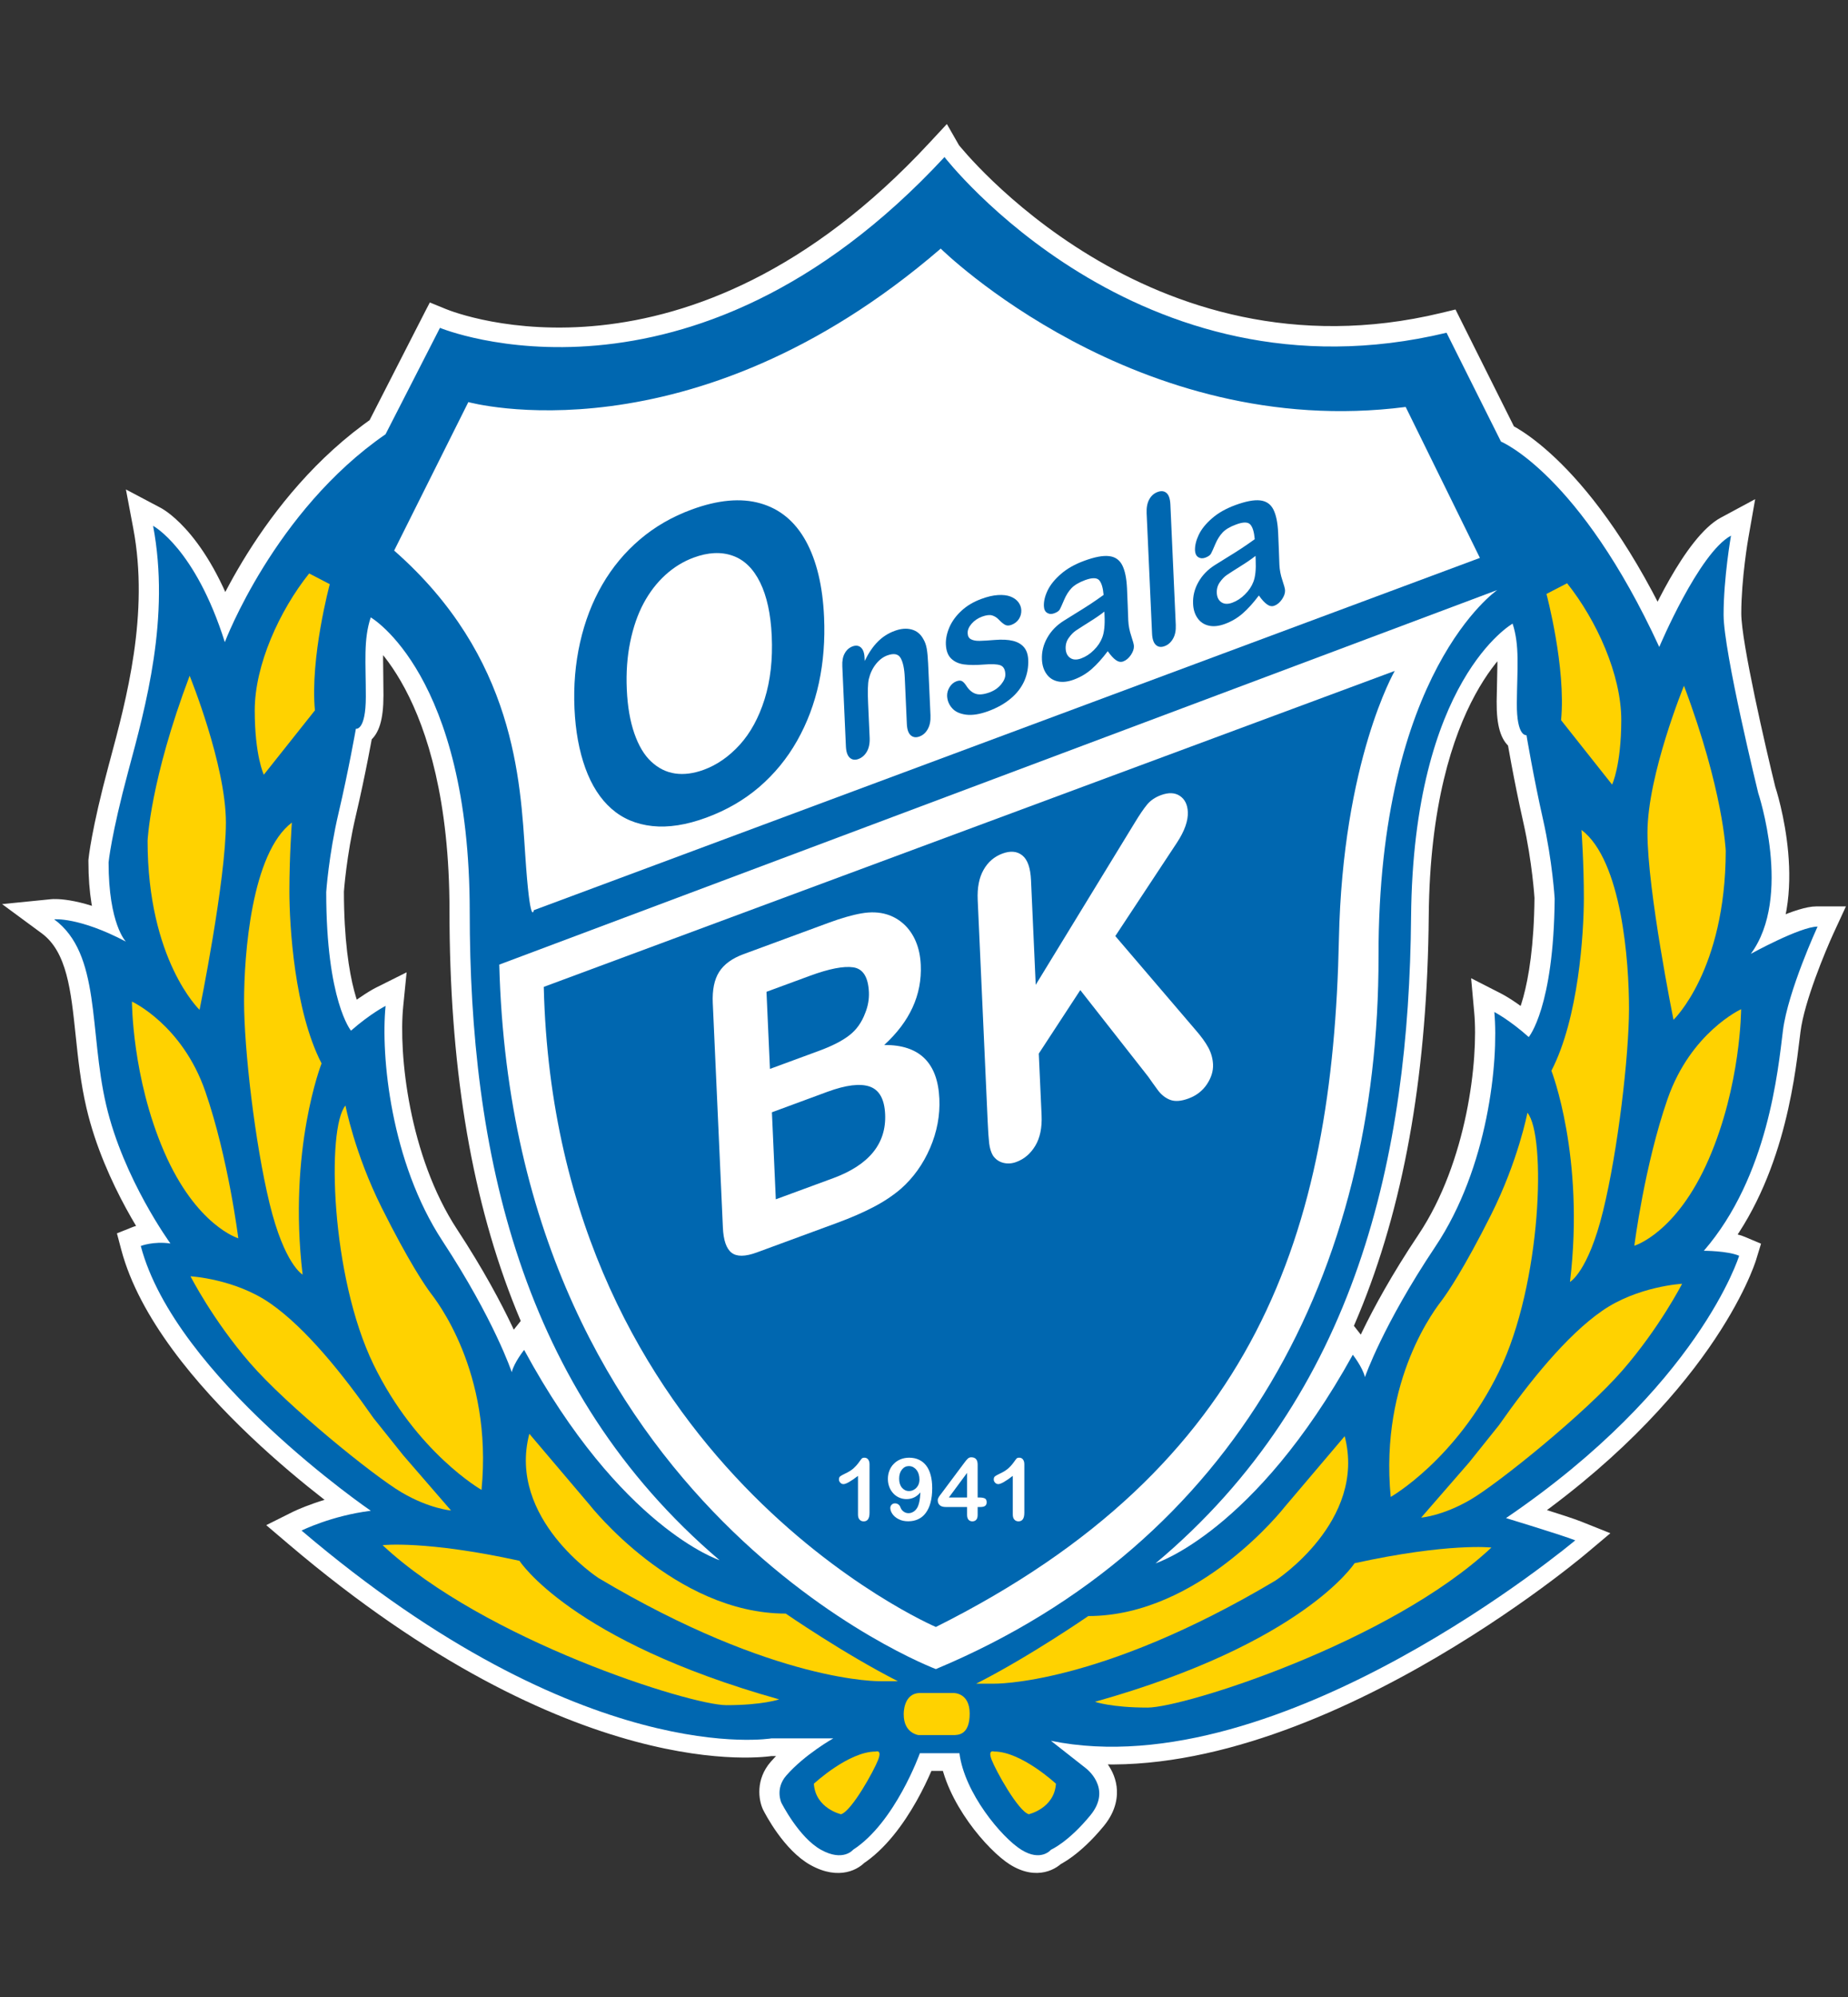
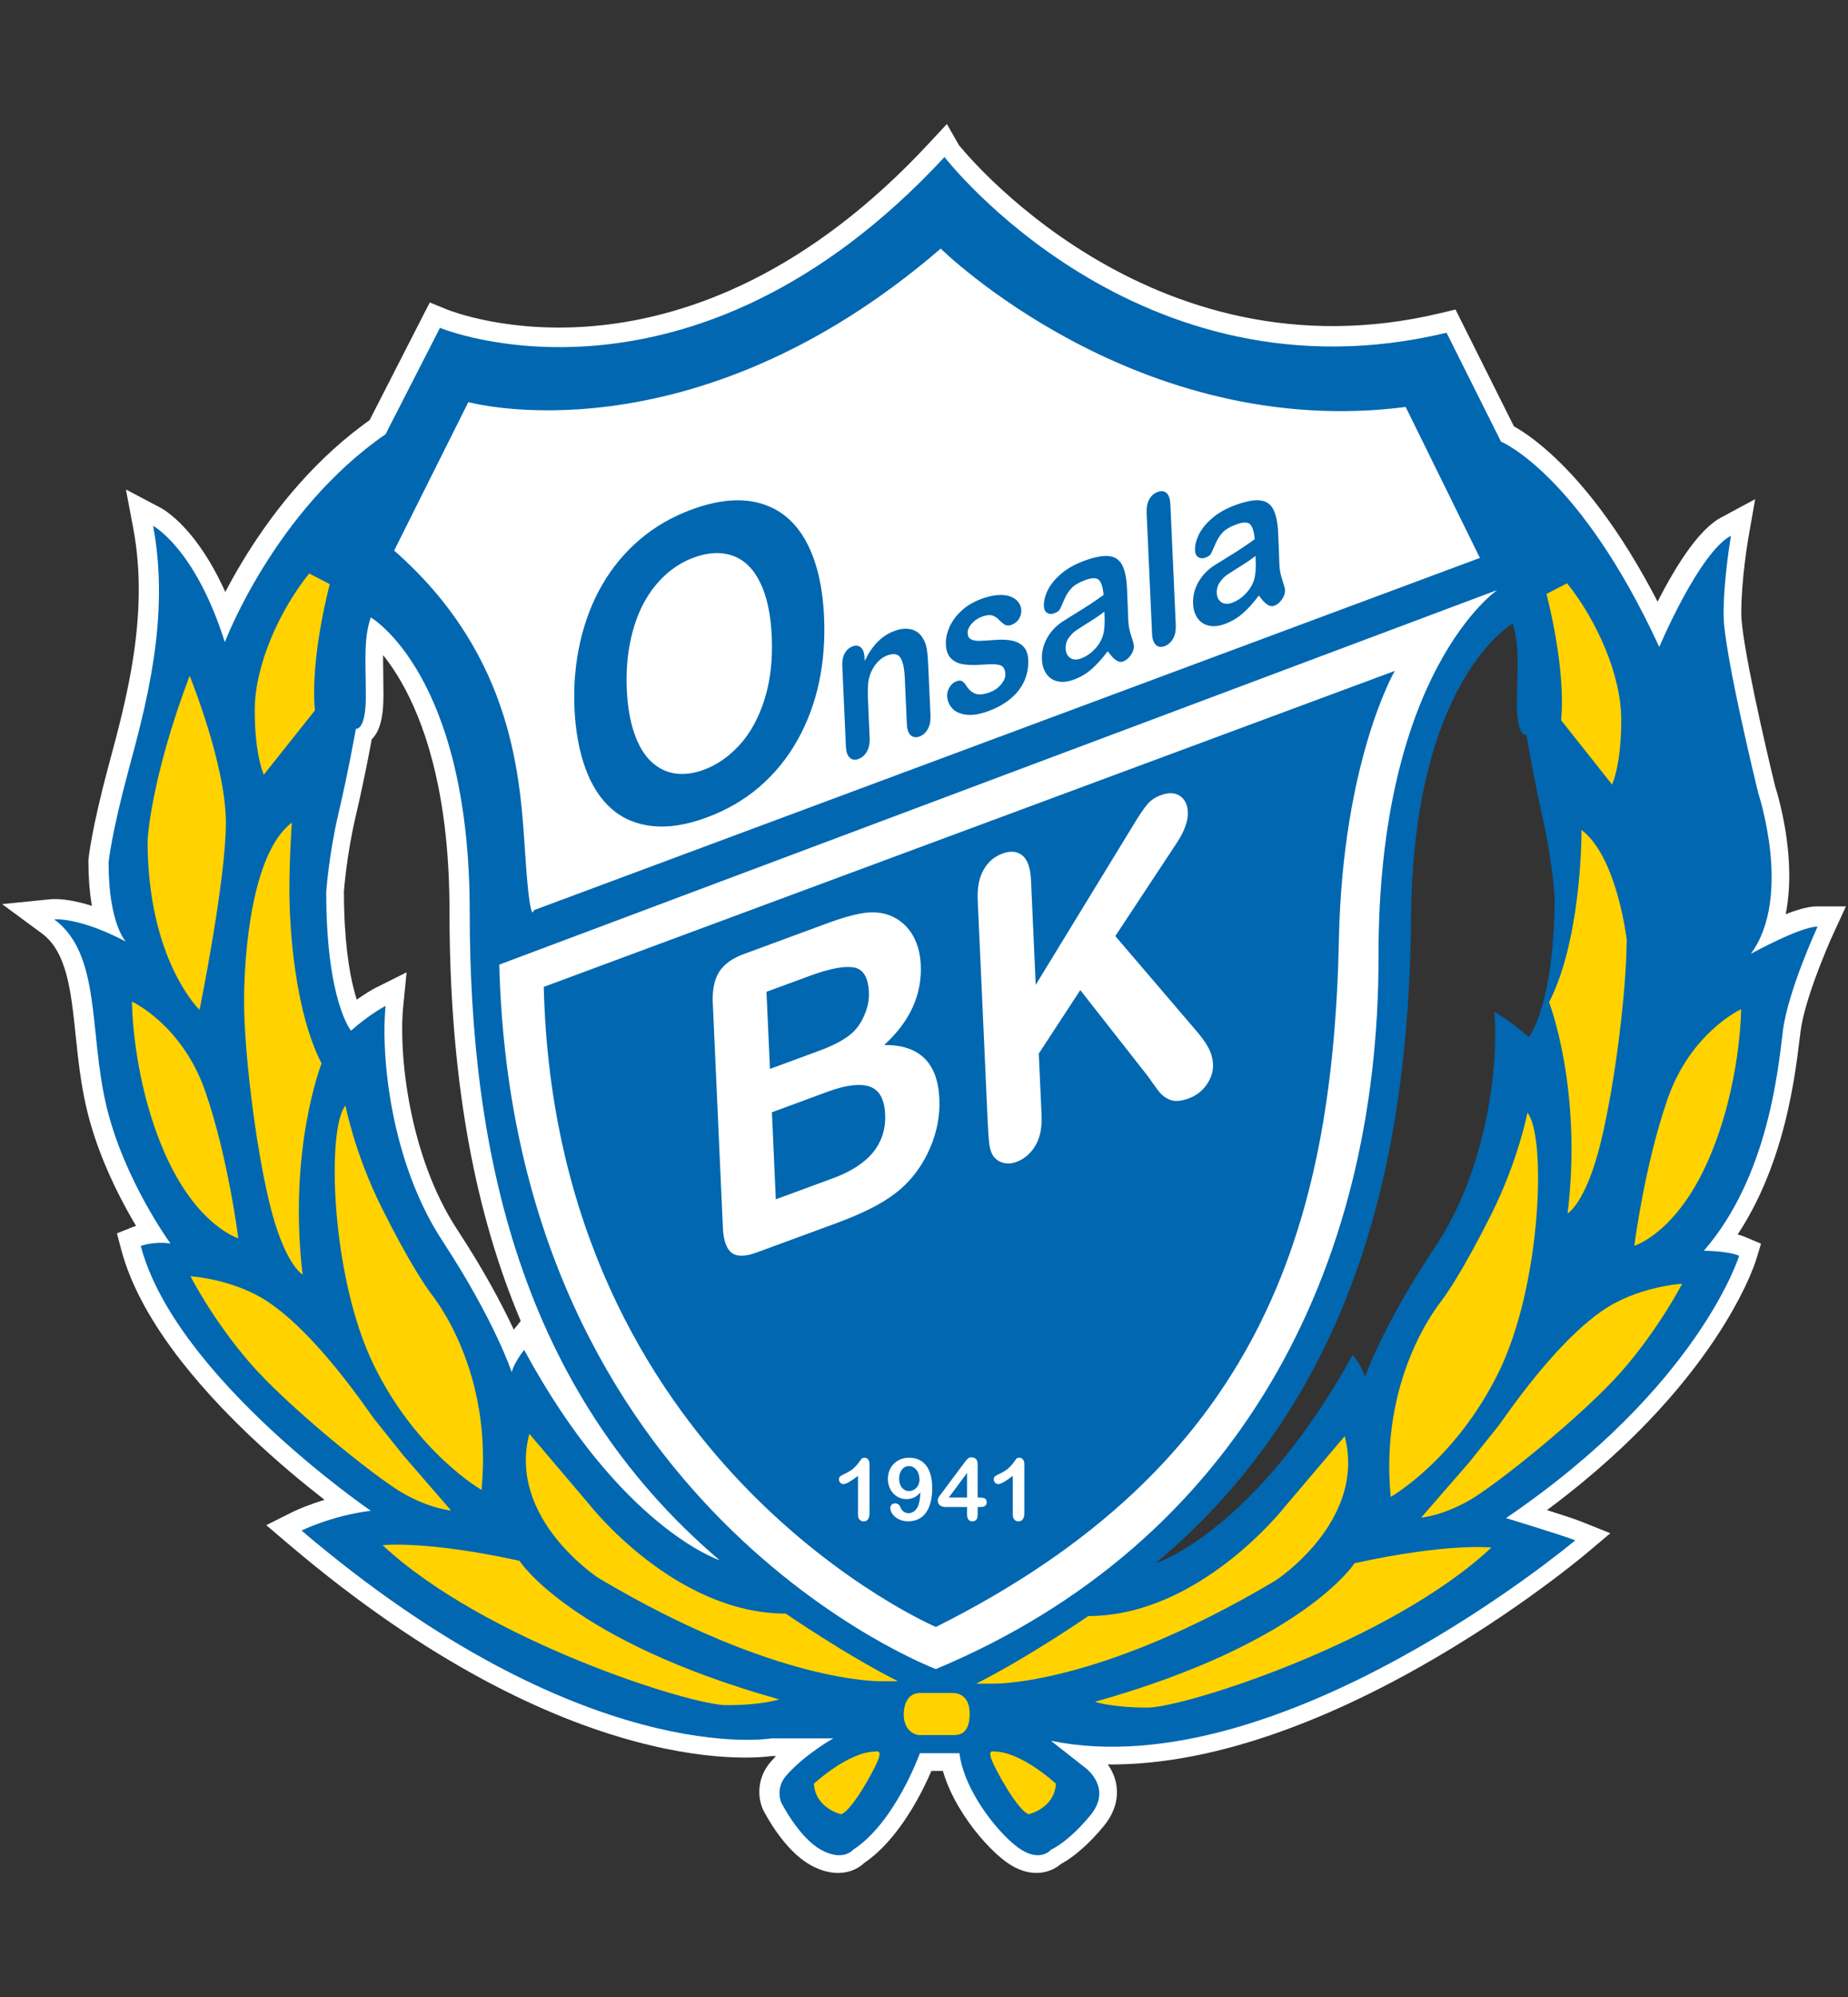
<svg xmlns="http://www.w3.org/2000/svg" version="1.1" id="Layer_1" x="0px" y="0px" width="500px" height="540px" viewBox="0 0 500 540" enable-background="new 0 0 500 540" xml:space="preserve">
  <rect x="0" y="0" width="500" height="540" fill="#333333" stroke="none" />
  <g>
    <path fill="#FFFFFF" d="M491.434,245.096c-5.418,0-16.167,5.588-20.535,7.993l6.593,7.535c12.804-17.327,3.158-46.912,2.739-48.16   l0.113,0.393c-2.564-10.437-9.219-39.226-9.219-46.958c-0.003-9.444,1.901-20.414,1.929-20.523l1.828-10.401l-9.309,5.01   c-9.791,5.269-19.786,28.111-21.7,32.632l9.383-0.159c-22.198-48.121-44.607-57.742-45.541-58.133l2.642,2.455l-14.73-29.444   l-1.822-3.646l-3.953,0.952c-79.313,19.05-130.096-45.008-130.603-45.648l0.401,0.596l-3.461-6.052l-4.745,5.101   c-65.479,70.586-128.163,46.016-130.791,44.932l-4.357-1.781c-0.019-0.008-2.163,4.19-2.163,4.19l-14.715,28.772l1.653-1.886   c-31.072,21.418-44.809,57.107-45.378,58.619l9.681,0.268c-8.422-26.661-20.539-33.708-21.9-34.428l-9.408-4.977l1.977,10.46   c4.387,23.168-1.822,46.219-6.348,63.045l-0.25,0.916c-4.744,17.623-5.48,25.31-5.509,25.625l-0.017,0.237v0.231   c0.001,17.941,5.146,23.993,6.189,25.031l6.006-8.151c-13.68-7.208-21.467-6.68-22.304-6.592l-13.246,1.326l10.719,7.896   c6.826,5.026,7.916,15.463,9.179,27.541c0.669,6.373,1.354,12.969,2.929,19.689c4.86,20.855,17.712,38.587,18.254,39.332   l4.858-8.096c-5.874-0.837-10.186,0.792-10.659,0.984l-4.207,1.686l1.156,4.369c9.748,36.896,62.08,73.003,64.3,74.521l2.257-9.307   c-11.442,1.421-20.031,5.667-20.387,5.856l-6.93,3.462l5.896,5.019c77.223,65.693,129.156,57.712,131.328,57.346l-0.864,0.074   l16.729-0.002l-2.5-9.598c-0.346,0.2-8.524,4.808-14.07,11.129c-4.208,4.819-3.301,10.401-2.116,12.934   c0.614,1.211,5.652,11,12.86,15.007c7.732,4.298,13.188,1.22,15.183-1.275l-1.212,1.093c12.682-8.208,19.807-27.834,20.094-28.672   l-4.818,3.398l10.715-0.001l-5.083-4.489c1.604,12.912,13.104,26.064,19.093,29.815c7.291,4.552,12.831,1.236,14.744-1.149   l-1.976,1.504c0.597-0.246,6.023-2.733,12.652-10.83c3.42-4.189,3.748-8.104,3.42-10.637c-0.734-5.701-5.201-9.108-5.716-9.474   c0.15,0.12-9.213-7.239-9.213-7.239l-4.197,9.045c63.93,13.056,142.85-52.515,146.177-55.312l6.548-5.502l-7.938-3.167   c-3.451-1.385-17.549-5.683-19.143-6.175l1.389,9.145c53.071-36.071,64.622-72.153,65.1-73.666l1.353-4.426l-4.264-1.804   c-3.916-1.657-10.305-1.738-11.547-1.738l3.871,8.478c17.544-20.247,20.952-48.479,22.405-60.538l0.217-1.744   c1.015-8.133,6.798-21.953,8.93-26.593l3.358-7.268L491.434,245.096z M476.979,277.692l-0.213,1.78   c-1.353,11.13-4.491,37.177-19.978,55.048l-7.348,8.487h11.215c2.587-0.001,6.212,0.363,7.555,0.928l-2.9-6.221   c-0.092,0.317-11.24,34.346-61.052,68.211l-8.87,6.012l10.251,3.122c4.227,1.274,15.742,4.835,18.329,5.873l-1.403-8.688   c-0.775,0.674-78.473,65.196-137.535,53.125l-4.185,9.052l9.372,7.358c0.479,0.363,1.604,1.476,1.736,2.641   c0.086,0.765-0.319,1.722-1.202,2.805c-4.99,6.085-8.793,7.916-8.834,7.934l-1.079,0.502c-0.086,0.035-0.829,0.975-0.829,0.975   c0.155-0.191,0.352-0.41,0.483-0.447c-0.141,0.037-0.756-0.055-1.799-0.702c-4.299-2.685-13.252-13.503-14.364-22.374l-0.551-4.499   h-4.522l-10.714,0.001h-3.603l-1.22,3.406c-1.708,4.755-7.927,18.271-16.023,23.517L227,495.992l-0.523,0.647   c0.318-0.392,0.465-0.465,0.487-0.465c-0.196,0.073-1.084,0.082-2.695-0.819c-3.789-2.093-7.583-8.451-8.612-10.527   c0.104,0.237,0.123,0.283,0.123,0.283c-0.159-0.456-0.214-1.176,0.487-1.978c4.362-4.972,11.292-8.907,11.355-8.943l17.075-9.583   l-19.576,0.001l-16.729,0.001h-0.438l-0.419,0.073c-0.479,0.057-49.813,7.182-122.968-55.063l-1.028,8.479   c0.068-0.018,7.454-3.643,17.077-4.846l13.419-1.677l-11.161-7.631c-0.506-0.347-51.401-35.488-60.178-68.684l-3.046,6.066   c-0.041,0.018,2.254-0.802,5.396-0.355l12.04,1.721l-7.173-9.817c-0.118-0.155-12.168-16.84-16.555-35.609   c-1.418-6.102-2.082-12.358-2.707-18.42c-1.445-13.888-2.825-27.007-13.29-34.72l-2.536,9.212   c-0.054,0.009,5.697-0.233,16.517,5.463l6.006-8.16c0.117,0.132,0.187,0.195,0.187,0.195c-0.041-0.037-3.37-4.326-3.371-17.978   l-0.019,0.456c0-0.055,0.728-7.309,5.193-23.895l0.242-0.901c4.794-17.786,11.35-42.145,6.533-67.623l-7.431,5.474   c0.018,0.018,9.781,5.874,16.919,28.468l4.459,14.112l5.223-13.849c0.118-0.337,13.23-34.249,41.606-53.804l1.052-0.729   l0.597-1.157l14.715-28.77l-6.52,2.395c0.701,0.3,71.69,28.597,142.225-47.423l-7.814-0.355   c0.543,0.701,55.224,69.973,141.095,49.356l-5.777-2.695l14.725,29.438l0.859,1.726l1.781,0.729   c0.14,0.055,19.891,9.069,40.127,52.938l4.859,10.546l4.512-10.702c4.155-9.868,12.216-24.959,17.109-27.587l-7.481-5.409   c-0.083,0.483-2.075,11.944-2.073,22.304c0,10.365,8.546,45.437,9.517,49.412l0.043,0.196l0.065,0.196   c2.357,7.122,6.747,28.014-1.255,38.834l6.585,7.531c6.417-3.526,13.697-6.667,15.611-6.722l-4.666-7.277   C486.444,248.808,478.408,266.321,476.979,277.692" />
    <path fill="#FFFFFF" d="M137.473,361.476c-0.564,0.702-3.428,4.398-4.316,7.987l9.832-0.383   c-0.205-0.601-5.064-14.937-19.328-36.664c-13.012-19.835-15.847-47.476-14.572-60.245l0.924-9.25l-8.319,4.159   c-0.188,0.091-4.663,2.36-10.441,7.424l7.3,0.569c0.045,0.055-5.502-7.852-5.504-34.19l-0.01,0.337   c0.01-0.096,0.679-9.782,3.215-20.573c2.685-11.389,4.661-22.569,4.747-23.047l-6.289,4.085c1.754,0.442,3.703-0.009,5.223-1.202   c2.643-2.059,3.816-5.903,3.815-12.469l-0.054-5.642c-0.097-5.952-0.171-10.242,1.132-14.149l-7.413,2.82   c0.187,0.118,24.195,15.376,24.2,75.193c0.006,81.944,22.055,138.891,69.406,179.214l4.904-8.771   c-0.224-0.082-25.364-9.06-49.953-54.449l-3.676-6.793L137.473,361.476z M197.659,417.654   c-44.879-38.229-65.789-92.699-65.796-171.418c-0.006-66.438-28.144-83.385-29.347-84.073l-5.437-3.123l-1.979,5.938   c-1.845,5.578-1.771,10.865-1.647,17.564l0.055,5.473c0,3.953-0.533,5.101-0.552,5.136c0.356-0.742,2.018-1.958,4.235-1.406   l-5.322-1.334l-0.961,5.41c-0.02,0.124-2.017,11.38-4.625,22.477c-2.74,11.658-3.44,21.822-3.468,22.241l-0.01,0.177v0.168   c0.002,30.424,7.075,39.785,7.887,40.751l3.355,4.033l3.944-3.451c4.712-4.131,8.272-5.971,8.309-5.979l-7.413-5.082   c-1.465,14.722,1.634,44.685,16.211,66.888c13.454,20.49,18.127,34.15,18.173,34.278l5.575,16.594l4.242-16.977   c0.264-1.028,1.566-3.052,2.382-4.062l-8.507-0.765c26.77,49.414,54.626,58.93,55.791,59.303L197.659,417.654z" />
-     <path fill="#FFFFFF" d="M416.693,276.254c-5.739-5.109-10.205-7.413-10.395-7.508l-8.268-4.23l0.838,9.258   c1.168,12.772-1.908,40.388-15.103,60.113c-14.451,21.595-19.434,35.886-19.647,36.486l9.833,0.473   c-0.863-3.589-3.687-7.321-4.245-8.022l-4.779-6.074l-3.729,6.758c-24.992,45.165-50.218,53.937-50.468,54.011l4.868,8.816   c47.701-39.913,70.244-96.672,70.967-178.606c0.524-59.808,24.672-74.86,24.914-75.001l-7.445-2.859   c1.278,3.926,1.167,8.215,1.021,14.153l-0.115,5.655c-0.053,6.553,1.087,10.405,3.705,12.496c1.52,1.201,3.469,1.665,5.212,1.237   l-6.247-4.13c0.081,0.479,1.959,11.667,4.542,23.083c2.445,10.819,3.024,20.505,3.035,20.601l-0.011-0.337   c-0.23,26.33-5.853,34.198-5.912,34.271L416.693,276.254z M425.42,242.374c-0.031-0.428-0.639-10.597-3.277-22.272   c-2.509-11.115-4.404-22.398-4.422-22.513l0.056,0.533l-0.385-6.097l-5.927,1.434c2.227-0.542,3.878,0.692,4.229,1.444   c-0.028-0.045-0.536-1.193-0.504-5.146l0.103-5.464c0.168-6.707,0.3-11.994-1.5-17.581l-1.932-5.957l-5.455,3.074   c-1.207,0.674-29.489,17.371-30.081,83.808c-0.701,78.712-22.083,132.992-67.302,170.828l4.833,8.816   c1.174-0.365,29.106-9.639,56.305-58.822l-8.515,0.695c0.943,1.219,2.118,3.15,2.341,4.079l4.113,17.103l5.719-16.64   c0.035-0.117,4.829-13.742,18.454-34.107c14.777-22.077,18.141-52.004,16.796-66.744l-7.432,5.026   c0.02,0.011,3.562,1.881,8.232,6.034l3.923,3.497l3.391-4.009c0.811-0.956,7.974-10.264,8.246-40.674v-0.168L425.42,242.374z" />
    <path fill="#0067B0" d="M491.768,250.556c-4.683,0-18.063,7.37-18.063,7.37c11.368-15.396,2.003-43.497,2.003-43.497   s-9.368-38.141-9.368-48.178c-0.003-10.041,2.004-21.412,2.004-21.412c-8.701,4.683-19.407,30.106-19.407,30.106   c-21.601-46.833-42.83-55.534-42.83-55.534l-14.726-29.437c-83.643,20.074-135.837-47.507-135.837-47.507   c-68.92,74.285-136.507,46.185-136.507,46.185l-14.725,28.771c-30.103,20.754-43.483,56.219-43.483,56.219   c-8.03-25.432-19.41-31.455-19.41-31.455c4.684,24.762-2.009,48.852-6.688,66.252c-4.681,17.395-5.353,24.762-5.353,24.762   c0.001,16.731,4.682,21.412,4.682,21.412c-12.709-6.694-19.403-6.023-19.403-6.023c12.72,9.371,9.374,30.114,14.065,50.19   c4.684,20.07,17.394,37.467,17.394,37.467c-4.682-0.665-8.027,0.675-8.027,0.675c9.365,35.463,62.236,71.597,62.236,71.597   c-10.706,1.34-18.733,5.355-18.733,5.355c76.292,64.894,127.143,56.192,127.143,56.192l16.73-0.002c0,0-7.692,4.301-12.718,10.047   c-3.114,3.561-1.334,7.359-1.334,7.359s4.691,9.36,10.707,12.713c6.024,3.342,8.703-0.002,8.703-0.002   c11.369-7.359,18.062-26.103,18.062-26.103l10.704-0.001c1.346,10.711,11.383,22.749,16.733,26.101c5.354,3.343,8.032,0,8.032,0   s4.682-2.007,10.706-9.364c6.015-7.377-1.345-12.733-1.345-12.733l-9.363-7.356c62.231,12.709,141.854-54.208,141.854-54.208   c-3.341-1.34-18.731-6.02-18.731-6.02c52.188-35.468,63.077-70.934,63.077-70.934c-3.16-1.348-9.551-1.346-9.551-1.346   c17.39-20.076,20.066-48.847,21.398-59.551C483.751,267.961,491.768,250.556,491.768,250.556 M141.813,365.019   c0,0-2.678,3.342-3.356,6.02c0,0-4.672-14.053-18.731-35.463c-14.055-21.41-16.734-50.189-15.401-63.572   c0,0-4.011,2.014-9.361,6.694c0,0-6.699-8.028-6.702-37.472c0,0,0.674-10.037,3.35-21.42c2.673-11.372,4.681-22.747,4.681-22.747   s2.687,0.669,2.686-8.703c-0.001-9.362-0.675-15.386,1.328-21.412c0,0,26.776,15.385,26.782,79.633   c0.005,64.235,13.384,129.141,67.6,175.31C194.687,421.888,167.91,413.194,141.813,365.019 M413.62,280.425   c-5.305-4.727-9.309-6.771-9.309-6.771c1.213,13.393-1.713,42.146-15.95,63.421c-14.247,21.295-19.059,35.302-19.059,35.302   c-0.634-2.679-3.284-6.046-3.284-6.046c-26.532,47.942-53.37,56.405-53.37,56.405c54.608-45.696,68.575-110.468,69.137-174.717   c0.564-64.234,27.473-79.382,27.473-79.382c1.957,6.033,1.23,12.059,1.144,21.421c-0.08,9.372,2.605,8.72,2.605,8.72   s1.904,11.394,4.479,22.791c2.572,11.406,3.151,21.438,3.151,21.438C420.381,272.451,413.62,280.425,413.62,280.425" />
    <path fill="#FFFFFF" d="M106.643,148.881l20.073-40.152c0,0,60.219,16.717,127.809-41.503c0,0,52.864,52.194,125.8,42.817   l20.083,40.818l-255.962,95.256c0,0-0.997,5.137-2.333-14.932C140.767,211.108,139.431,177.649,106.643,148.881" />
    <path fill="#FFFFFF" d="M405.106,159.548c0,0-32.245,21.988-32.128,99.045c0.118,84.985-38.131,158.603-119.766,192.735   c0,0-114.306-42.869-118.129-190.493" />
    <path fill="#0067B0" d="M377.365,181.422c0,0-14.089,24.285-15.104,72.491C360.62,332.86,340.2,396.458,253.211,439.944   c0,0-102.998-43.998-106.087-173.086" />
    <path fill="#FFD200" d="M244.511,463.598c0,0-0.224-5.802,4.457-5.802l8.925-0.001c0,0,4.469-0.22,4.469,5.572   c0,5.81-3.124,5.81-4.467,5.81l-9.362,0.002C248.532,469.179,244.511,468.724,244.511,463.598" />
    <path fill="#FFD200" d="M220.2,482.333c0,0,9.371-8.708,16.729-8.708c0,0,1.78-0.655,0.666,2.241   c-1.111,2.904-7.135,13.833-10.036,14.717C227.56,490.583,220.646,489.035,220.2,482.333" />
    <path fill="#FFD200" d="M285.7,482.328c0,0-9.373-8.707-16.73-8.706c0,0-1.791-0.654-0.669,2.241   c1.115,2.904,7.141,13.832,10.041,14.716C278.342,490.579,285.254,489.03,285.7,482.328" />
    <path fill="#FFD200" d="M83.646,155.066l5.579,2.9c0,0-5.354,19.846-4.02,34.125l-13.827,17.401c0,0-2.455-5.127-2.456-17.4   C68.922,179.83,75.619,165.103,83.646,155.066" />
    <path fill="#FFD200" d="M51.309,182.728c0,0,9.811,24.088,9.812,39.698c0.002,15.624-7.127,50.643-7.127,50.643   s-14.06-13.392-14.062-45.732C39.932,227.336,40.604,211.061,51.309,182.728" />
    <path fill="#FFD200" d="M35.7,270.833c0,0,13.607,6.243,19.856,24.32c6.24,18.06,8.919,39.689,8.919,39.689   s-11.38-3.342-20.069-23.403C35.702,291.348,35.7,270.833,35.7,270.833" />
    <path fill="#FFD200" d="M78.966,222.429c0,0-0.669,9.149-0.668,18.511c0,9.372,1.346,32.34,8.705,46.616   c0,0-9.137,23.206-5.127,57.102c0,0-4.904-2.675-8.927-19.178c-4.008-16.502-6.911-41.931-6.912-54.649   C66.036,258.117,68.038,230.681,78.966,222.429" />
    <path fill="#FFD200" d="M51.54,345.117c0,0,12.049,0.664,21.64,7.356c9.595,6.684,19.633,19.179,27.885,30.998l8.028,10.037   l12.938,14.935c0,0-5.802-0.438-13.384-4.897c-7.582-4.463-31.013-23.424-41.045-35.026   C57.565,356.938,51.54,345.117,51.54,345.117" />
    <path fill="#FFD200" d="M93.471,298.939c0,0,2.456,12.933,9.815,27.649c7.369,14.735,11.828,21.201,13.171,22.984   c1.335,1.786,16.946,21.183,13.824,53.305c0,0-17.618-10.044-29.223-33.905C89.459,345.114,88.344,304.96,93.471,298.939" />
    <path fill="#FFD200" d="M423.996,157.716l-5.582,2.888c0,0,5.325,19.867,3.955,34.134l13.806,17.421c0,0,2.46-5.132,2.48-17.395   C438.68,182.501,432.014,167.767,423.996,157.716" />
-     <path fill="#FFD200" d="M455.62,185.432c0,0-9.853,24.072-9.878,39.681c-0.031,15.615,7.043,50.65,7.043,50.65   s14.079-13.357,14.135-45.698C466.92,230.065,466.283,213.782,455.62,185.432" />
    <path fill="#FFD200" d="M471.082,272.894c0,0-13.615,6.222-19.903,24.276c-6.272,18.062-8.986,39.684-8.986,39.684   s11.389-3.317,20.117-23.38C471.046,293.408,471.082,272.894,471.082,272.894" />
-     <path fill="#FFD200" d="M427.894,224.413c0,0,0.655,9.149,0.638,18.521c-0.018,9.367-1.396,32.336-8.78,46.599   c0,0,9.098,23.224,5.025,57.104c0,0,4.908-2.659,8.952-19.163c4.047-16.494,6.99-41.913,7.021-54.641   C440.767,260.123,438.815,232.687,427.894,224.413" />
+     <path fill="#FFD200" d="M427.894,224.413c-0.018,9.367-1.396,32.336-8.78,46.599   c0,0,9.098,23.224,5.025,57.104c0,0,4.908-2.659,8.952-19.163c4.047-16.494,6.99-41.913,7.021-54.641   C440.767,260.123,438.815,232.687,427.894,224.413" />
    <path fill="#FFD200" d="M455.113,347.142c0,0-12.048,0.649-21.651,7.325c-9.607,6.667-19.655,19.146-27.93,30.949l-8.045,10.037   l-12.975,14.919c0,0,5.801-0.438,13.394-4.882c7.591-4.455,31.044-23.373,41.103-34.959   C449.071,358.945,455.113,347.142,455.113,347.142" />
    <path fill="#FFD200" d="M413.262,300.899c0,0-2.474,12.933-9.865,27.641c-7.387,14.709-11.863,21.158-13.205,22.961   c-1.331,1.775-16.981,21.149-13.919,53.28c0,0,17.644-10.021,29.279-33.865C417.189,347.081,418.382,306.927,413.262,300.899" />
    <path fill="#FFD200" d="M143.218,387.705l16.285,19.188c0,0,22.98,29.433,53.085,29.43c0,0,15.848,10.928,30.343,18.285   l-4.687,0.002c0,0-28.318,0.675-76.285-27.883C161.959,426.727,137.195,410.683,143.218,387.705" />
    <path fill="#FFD200" d="M103.517,417.825c0,0,11.603-1.35,37.03,4.224c0,0,13.837,21.638,70.267,37.471   c0,0-4.467,1.567-14.275,1.567C186.717,461.088,130.964,443.469,103.517,417.825" />
    <path fill="#FFD200" d="M363.82,388.353l-16.279,19.181c0,0-22.978,29.454-53.092,29.456c0,0-15.832,10.931-30.335,18.291h4.69   c0,0,28.333,0.672,76.284-27.884C345.089,427.396,369.837,411.338,363.82,388.353" />
    <path fill="#FFD200" d="M403.526,418.466c0,0-11.603-1.337-37.035,4.238c0,0-13.819,21.64-70.246,37.472   c0,0,4.458,1.568,14.267,1.566C320.333,461.741,376.092,444.123,403.526,418.466" />
    <path fill="#FFFFFF" d="M232.139,409.527v-10.437c-1.94,1.493-3.257,2.222-3.931,2.222c-0.313,0-0.605-0.11-0.847-0.381   c-0.25-0.248-0.373-0.548-0.373-0.875c0-0.401,0.123-0.693,0.364-0.865c0.24-0.191,0.683-0.42,1.298-0.72   c0.919-0.42,1.667-0.894,2.218-1.366c0.551-0.492,1.043-1.029,1.475-1.622c0.428-0.602,0.705-0.964,0.838-1.103   c0.132-0.135,0.373-0.208,0.737-0.208c0.4,0,0.729,0.164,0.97,0.474c0.242,0.31,0.374,0.747,0.374,1.302l0.001,13.124   c0,1.548-0.532,2.313-1.575,2.313c-0.469,0-0.842-0.155-1.12-0.474C232.275,410.604,232.139,410.128,232.139,409.527" />
    <path fill="#FFFFFF" d="M249.032,403.552c-0.505,0.601-1.061,1.057-1.688,1.357c-0.624,0.301-1.312,0.455-2.067,0.455   c-0.72,0-1.39-0.137-2.017-0.419c-0.625-0.281-1.167-0.675-1.613-1.175c-0.455-0.51-0.811-1.085-1.052-1.75   c-0.246-0.674-0.364-1.374-0.364-2.111c0-0.782,0.127-1.53,0.41-2.24c0.269-0.711,0.669-1.32,1.184-1.839   c0.505-0.521,1.118-0.931,1.825-1.223c0.71-0.291,1.494-0.436,2.34-0.436c0.989,0,1.867,0.183,2.642,0.545   c0.775,0.365,1.427,0.886,1.95,1.567c0.532,0.674,0.941,1.548,1.22,2.586c0.283,1.039,0.419,2.214,0.419,3.533   c0.001,1.467-0.145,2.75-0.445,3.881c-0.296,1.13-0.729,2.058-1.299,2.823c-0.563,0.765-1.256,1.33-2.049,1.692   c-0.791,0.374-1.697,0.566-2.703,0.566c-0.998,0-1.868-0.192-2.593-0.575c-0.737-0.373-1.297-0.846-1.681-1.41   c-0.382-0.565-0.568-1.111-0.568-1.621c0-0.328,0.114-0.619,0.355-0.866c0.232-0.245,0.541-0.374,0.906-0.374   c0.332,0,0.642,0.094,0.901,0.274c0.273,0.191,0.479,0.474,0.605,0.847c0.168,0.465,0.451,0.829,0.843,1.103   c0.392,0.291,0.829,0.429,1.32,0.429c0.433,0,0.851-0.118,1.243-0.338c0.382-0.218,0.72-0.528,0.998-0.946   C248.604,407.086,248.929,405.628,249.032,403.552 M248.772,400.055c0-0.528-0.077-1.002-0.214-1.439   c-0.142-0.454-0.337-0.819-0.601-1.147c-0.251-0.318-0.556-0.564-0.911-0.766c-0.355-0.181-0.746-0.263-1.166-0.263   c-0.729,0-1.343,0.309-1.849,0.938c-0.501,0.62-0.756,1.439-0.756,2.468c0,1.011,0.255,1.831,0.756,2.433   c0.506,0.601,1.147,0.91,1.912,0.91c0.479,0,0.935-0.128,1.363-0.381c0.437-0.248,0.781-0.611,1.056-1.077   C248.641,401.258,248.772,400.692,248.772,400.055" />
    <path fill="#FFFFFF" d="M261.655,409.634v-2.132h-5.765c-0.724,0.002-1.267-0.162-1.63-0.49c-0.364-0.327-0.542-0.782-0.542-1.338   c0-0.155,0.026-0.301,0.076-0.446c0.056-0.146,0.137-0.31,0.242-0.474c0.108-0.163,0.214-0.328,0.333-0.475   c0.114-0.153,0.254-0.345,0.423-0.555l6.078-8.135c0.4-0.547,0.729-0.929,0.979-1.165c0.259-0.235,0.568-0.365,0.933-0.365   c1.157,0,1.734,0.656,1.734,1.996l0.001,8.879h0.492c0.598,0,1.066,0.082,1.422,0.236c0.359,0.165,0.528,0.52,0.528,1.057   c0,0.438-0.137,0.766-0.429,0.975c-0.286,0.211-0.728,0.3-1.307,0.3h-0.707v2.132c0,0.584-0.122,1.039-0.382,1.312   c-0.263,0.292-0.604,0.438-1.047,0.438c-0.427,0-0.773-0.146-1.044-0.438C261.788,410.635,261.655,410.218,261.655,409.634    M256.723,404.935h4.933v-6.666L256.723,404.935z" />
    <path fill="#FFFFFF" d="M274.023,409.523l-0.001-10.437c-1.939,1.493-3.246,2.224-3.925,2.224c-0.318,0-0.597-0.11-0.852-0.382   c-0.252-0.248-0.373-0.548-0.373-0.875c0-0.4,0.121-0.692,0.363-0.866c0.242-0.19,0.684-0.418,1.298-0.718   c0.925-0.422,1.667-0.896,2.218-1.368c0.561-0.492,1.047-1.029,1.476-1.621c0.428-0.603,0.711-0.965,0.837-1.104   c0.132-0.135,0.374-0.209,0.737-0.209c0.401,0,0.729,0.165,0.972,0.475c0.24,0.31,0.373,0.747,0.373,1.302v13.124   c0,1.548-0.532,2.313-1.574,2.313c-0.469,0-0.843-0.155-1.12-0.474C274.164,410.6,274.023,410.124,274.023,409.523" />
    <path fill="#0067B0" d="M187.1,137.799c7.145-2.633,13.355-3.202,18.634-1.691c5.277,1.502,9.371,4.895,12.291,10.172   c2.91,5.286,4.564,12.153,4.938,20.583c0.277,6.229-0.187,12.172-1.397,17.796c-1.215,5.632-3.182,10.847-5.896,15.646   c-2.714,4.804-6.133,8.962-10.24,12.5c-4.111,3.525-8.884,6.285-14.302,8.28c-5.392,1.986-10.269,2.75-14.623,2.287   c-4.357-0.465-8.041-2.021-11.061-4.681c-3.024-2.649-5.373-6.315-7.072-10.987c-1.687-4.672-2.665-10.031-2.938-16.074   c-0.278-6.202,0.222-12.172,1.51-17.901c1.298-5.733,3.292-10.938,6.015-15.637c2.723-4.691,6.105-8.757,10.162-12.209   C177.169,142.432,181.831,139.74,187.1,137.799 M208.805,171.964c-0.272-5.902-1.308-10.716-3.134-14.445   c-1.831-3.729-4.299-6.142-7.423-7.244c-3.128-1.111-6.652-0.941-10.569,0.502c-2.786,1.029-5.341,2.597-7.646,4.691   c-2.313,2.1-4.271,4.645-5.874,7.624c-1.605,2.973-2.817,6.471-3.646,10.483c-0.82,4.007-1.129,8.288-0.924,12.842   c0.197,4.576,0.88,8.542,2.032,11.879c1.157,3.338,2.687,5.902,4.6,7.673c1.913,1.776,4.067,2.845,6.453,3.191   c2.391,0.346,4.982,0.009,7.769-1.016c3.574-1.316,6.808-3.575,9.717-6.763c2.892-3.201,5.141-7.305,6.716-12.323   C208.442,184.045,209.093,178.343,208.805,171.964" />
    <path fill="#0067B0" d="M233.914,177.814l0.037,0.915c1.056-2.163,2.231-3.898,3.538-5.206c1.301-1.316,2.823-2.286,4.566-2.928   c1.689-0.625,3.22-0.747,4.591-0.375c1.37,0.365,2.422,1.221,3.151,2.555c0.464,0.765,0.783,1.653,0.952,2.669   c0.177,1.016,0.296,2.349,0.372,3.998l0.634,13.97c0.064,1.512-0.175,2.751-0.735,3.744c-0.552,0.989-1.294,1.648-2.236,1.995   c-0.952,0.356-1.744,0.242-2.377-0.327c-0.638-0.56-0.979-1.585-1.048-3.051l-0.561-12.514c-0.109-2.481-0.492-4.263-1.14-5.355   c-0.642-1.097-1.853-1.312-3.606-0.668c-1.138,0.418-2.163,1.202-3.069,2.34c-0.905,1.147-1.547,2.5-1.921,4.058   c-0.269,1.229-0.323,3.375-0.186,6.435l0.419,9.413c0.068,1.517-0.187,2.778-0.751,3.757c-0.569,0.988-1.334,1.648-2.285,2.004   c-0.934,0.345-1.708,0.223-2.34-0.342c-0.629-0.573-0.981-1.589-1.049-3.052l-0.972-21.702c-0.063-1.434,0.15-2.6,0.665-3.497   c0.492-0.906,1.211-1.53,2.135-1.876c0.561-0.205,1.079-0.231,1.549-0.091c0.465,0.15,0.847,0.482,1.156,0.997   C233.7,176.211,233.878,176.92,233.914,177.814" />
    <path fill="#0067B0" d="M278.194,178.338c0.092,2.072-0.264,4.003-1.056,5.801c-0.803,1.79-2.021,3.375-3.674,4.755   c-1.649,1.393-3.684,2.522-6.089,3.416c-2.305,0.837-4.299,1.157-5.988,0.942c-1.677-0.223-2.946-0.801-3.775-1.753   c-0.852-0.951-1.297-2.054-1.354-3.292c-0.026-0.829,0.188-1.621,0.661-2.396c0.478-0.774,1.104-1.297,1.867-1.589   c0.669-0.241,1.193-0.241,1.575,0.009c0.382,0.255,0.747,0.665,1.111,1.243c0.715,1.103,1.549,1.808,2.5,2.126   c0.938,0.328,2.208,0.196,3.793-0.383c1.28-0.478,2.323-1.201,3.114-2.172c0.793-0.97,1.166-1.895,1.13-2.755   c-0.054-1.32-0.534-2.121-1.407-2.413c-0.879-0.287-2.313-0.355-4.299-0.187c-2.241,0.178-4.066,0.168-5.487-0.027   c-1.416-0.195-2.573-0.719-3.446-1.565c-0.89-0.848-1.371-2.118-1.449-3.808c-0.063-1.498,0.264-3.064,0.961-4.689   c0.71-1.621,1.799-3.105,3.256-4.45c1.461-1.353,3.254-2.414,5.372-3.197c1.658-0.615,3.16-0.961,4.504-1.048   c1.343-0.082,2.468,0.05,3.383,0.401c0.924,0.355,1.622,0.86,2.127,1.511c0.496,0.656,0.766,1.379,0.802,2.167   c0.038,0.865-0.177,1.657-0.642,2.395c-0.479,0.738-1.166,1.266-2.071,1.603c-0.661,0.233-1.23,0.224-1.708-0.045   c-0.482-0.273-1.044-0.738-1.676-1.398c-0.523-0.551-1.12-0.925-1.799-1.129c-0.674-0.196-1.58-0.086-2.705,0.323   c-1.157,0.433-2.117,1.075-2.856,1.94c-0.745,0.861-1.101,1.716-1.051,2.586c0.028,0.783,0.343,1.325,0.93,1.621   c0.588,0.3,1.361,0.438,2.331,0.41c0.971-0.019,2.314-0.1,4.012-0.241c2.014-0.16,3.676-0.087,4.974,0.24   c1.293,0.319,2.289,0.897,2.992,1.735C277.757,175.856,278.125,176.967,278.194,178.338" />
    <path fill="#0067B0" d="M299.715,176.086c-1.493,1.986-2.945,3.598-4.362,4.841c-1.42,1.239-3.033,2.19-4.831,2.852   c-1.644,0.605-3.105,0.756-4.395,0.46c-1.278-0.3-2.285-0.979-3.01-2.035c-0.736-1.052-1.14-2.34-1.206-3.862   c-0.093-2.058,0.381-4.016,1.438-5.875c1.043-1.854,2.527-3.393,4.448-4.594c0.401-0.265,1.408-0.889,3.001-1.868   c1.593-0.979,2.964-1.84,4.103-2.583c1.138-0.747,2.367-1.599,3.693-2.554c-0.169-1.953-0.569-3.275-1.212-3.985   c-0.644-0.701-1.922-0.71-3.816-0.01c-1.63,0.606-2.842,1.327-3.644,2.155c-0.796,0.829-1.465,1.894-2.007,3.169   c-0.542,1.28-0.925,2.136-1.156,2.569c-0.223,0.428-0.733,0.792-1.538,1.079c-0.716,0.269-1.353,0.223-1.9-0.123   c-0.551-0.341-0.842-0.938-0.879-1.78c-0.063-1.326,0.269-2.75,1.016-4.299c0.747-1.54,1.948-3.02,3.609-4.449   c1.648-1.434,3.74-2.618,6.267-3.543c2.819-1.042,5.055-1.466,6.707-1.275c1.648,0.172,2.842,0.997,3.58,2.431   c0.747,1.443,1.184,3.552,1.309,6.343c0.081,1.762,0.141,3.26,0.185,4.495c0.047,1.23,0.103,2.59,0.152,4.102   c0.063,1.417,0.333,2.814,0.801,4.194c0.465,1.394,0.707,2.296,0.726,2.732c0.04,0.774-0.242,1.589-0.83,2.455   c-0.596,0.86-1.275,1.434-2.058,1.726c-0.665,0.241-1.334,0.114-2.009-0.374C301.227,177.999,300.498,177.198,299.715,176.086    M298.8,165.381c-0.925,0.742-2.272,1.676-4.049,2.788c-1.771,1.11-3.001,1.903-3.685,2.359c-0.67,0.469-1.312,1.12-1.907,1.967   c-0.61,0.852-0.879,1.822-0.833,2.918c0.059,1.139,0.46,1.968,1.243,2.5c0.766,0.524,1.753,0.568,2.938,0.131   c1.274-0.464,2.431-1.229,3.47-2.276c1.051-1.043,1.798-2.172,2.253-3.384c0.523-1.353,0.738-3.329,0.619-5.933L298.8,165.381z" />
    <path fill="#0067B0" d="M311.704,171.336l-1.468-32.568c-0.064-1.498,0.168-2.75,0.709-3.729c0.532-0.979,1.289-1.648,2.268-2.004   c0.971-0.364,1.771-0.264,2.396,0.269c0.633,0.542,0.979,1.575,1.053,3.105l1.458,32.568c0.064,1.521-0.178,2.769-0.754,3.748   c-0.571,0.989-1.325,1.662-2.287,2.005c-0.942,0.346-1.726,0.236-2.34-0.333C312.114,173.828,311.769,172.798,311.704,171.336" />
    <path fill="#0067B0" d="M340.607,161.02c-1.49,1.986-2.946,3.603-4.364,4.842c-1.421,1.243-3.033,2.189-4.83,2.854   c-1.645,0.606-3.105,0.756-4.387,0.456c-1.284-0.296-2.291-0.979-3.019-2.031c-0.739-1.056-1.139-2.339-1.201-3.86   c-0.097-2.063,0.381-4.021,1.433-5.875c1.043-1.858,2.527-3.387,4.449-4.599c0.409-0.259,1.406-0.883,2.999-1.868   c1.6-0.979,2.969-1.834,4.103-2.582c1.14-0.747,2.374-1.594,3.694-2.555c-0.165-1.949-0.565-3.274-1.213-3.979   c-0.641-0.701-1.922-0.711-3.811,0c-1.635,0.592-2.847,1.312-3.648,2.141c-0.789,0.843-1.463,1.894-2.002,3.183   c-0.541,1.28-0.926,2.126-1.157,2.555c-0.226,0.428-0.736,0.792-1.537,1.093c-0.72,0.259-1.353,0.223-1.904-0.124   c-0.551-0.355-0.839-0.951-0.889-1.79c-0.055-1.325,0.292-2.75,1.028-4.298c0.743-1.539,1.95-3.024,3.607-4.449   c1.652-1.439,3.736-2.614,6.267-3.548c2.818-1.033,5.052-1.462,6.707-1.275c1.646,0.178,2.844,0.998,3.579,2.432   c0.744,1.448,1.183,3.556,1.307,6.343c0.083,1.762,0.142,3.264,0.188,4.494c0.044,1.234,0.104,2.605,0.149,4.104   c0.063,1.421,0.335,2.819,0.801,4.198c0.465,1.388,0.712,2.294,0.729,2.732c0.035,0.774-0.244,1.584-0.834,2.455   c-0.595,0.856-1.273,1.435-2.056,1.722c-0.666,0.246-1.327,0.123-1.996-0.369C342.117,162.932,341.38,162.14,340.607,161.02    M339.695,150.314c-0.927,0.748-2.278,1.681-4.05,2.792c-1.771,1.106-3.004,1.898-3.683,2.358   c-0.685,0.465-1.317,1.131-1.914,1.968c-0.604,0.847-0.878,1.817-0.829,2.919c0.057,1.138,0.468,1.967,1.24,2.5   c0.775,0.519,1.754,0.569,2.946,0.127c1.271-0.465,2.427-1.23,3.462-2.273c1.051-1.047,1.797-2.172,2.257-3.388   c0.529-1.354,0.732-3.33,0.615-5.93L339.695,150.314z" />
    <path fill="#FFFFFF" d="M226.535,330.658l-21.766,8.009c-3.146,1.156-5.418,1.183-6.83,0.081c-1.416-1.094-2.209-3.388-2.358-6.867   l-2.729-60.622c-0.16-3.562,0.409-6.38,1.716-8.438c1.316-2.073,3.507-3.667,6.585-4.805l23.072-8.5   c3.393-1.249,6.348-2.1,8.865-2.537c2.51-0.438,4.796-0.347,6.831,0.276c1.73,0.515,3.278,1.412,4.663,2.677   c1.371,1.271,2.441,2.828,3.216,4.682c0.783,1.857,1.22,3.965,1.325,6.307c0.365,8.073-2.936,15.296-9.894,21.649   c9.513-0.074,14.485,4.771,14.923,14.534c0.206,4.499-0.632,8.943-2.507,13.314c-1.885,4.354-4.512,8.043-7.899,11.037   c-2.127,1.823-4.586,3.463-7.386,4.921C233.567,327.844,230.293,329.274,226.535,330.658 M207.383,268.188l0.936,20.851   l13.215-4.863c3.587-1.313,6.352-2.732,8.269-4.227c1.931-1.485,3.36-3.507,4.303-6.053c0.742-1.839,1.07-3.715,0.988-5.614   c-0.188-4.076-1.586-6.307-4.209-6.708c-2.618-0.392-6.548,0.374-11.799,2.306L207.383,268.188z M223.856,295.231l-15.005,5.538   l1.055,23.532l15.491-5.702c9.744-3.589,14.443-9.363,14.087-17.323c-0.188-4.079-1.575-6.557-4.185-7.466   C232.685,292.916,228.874,293.391,223.856,295.231" />
    <path fill="#FFFFFF" d="M278.955,238.027l1.272,28.274l26.818-43.876c1.283-2.118,2.385-3.735,3.31-4.855   c0.924-1.125,2.173-1.976,3.757-2.563c2.072-0.766,3.778-0.689,5.123,0.212c1.342,0.906,2.059,2.35,2.145,4.331   c0.11,2.377-0.868,5.145-2.928,8.288l-16.691,25.279l21.674,25.344c1.53,1.744,2.688,3.346,3.479,4.786   c0.783,1.447,1.21,2.978,1.288,4.58c0.074,1.804-0.477,3.597-1.662,5.374c-1.192,1.775-2.854,3.061-4.984,3.844   c-2.011,0.746-3.668,0.855-4.974,0.355c-1.307-0.51-2.436-1.411-3.374-2.705c-0.953-1.283-1.794-2.468-2.528-3.533l-18.394-23.432   l-11.228,17.167l0.756,16.668c0.15,3.369-0.418,6.12-1.706,8.261c-1.284,2.141-3.001,3.597-5.137,4.379   c-1.234,0.456-2.427,0.521-3.593,0.21c-1.166-0.317-2.086-0.991-2.76-2.001c-0.491-0.866-0.828-1.959-0.987-3.27   c-0.15-1.33-0.293-3.27-0.401-5.848l-2.701-59.954c-0.15-3.302,0.383-6.016,1.584-8.133c1.203-2.127,2.91-3.589,5.109-4.4   c2.177-0.805,3.967-0.637,5.383,0.501C278.021,232.449,278.809,234.689,278.955,238.027" />
  </g>
</svg>